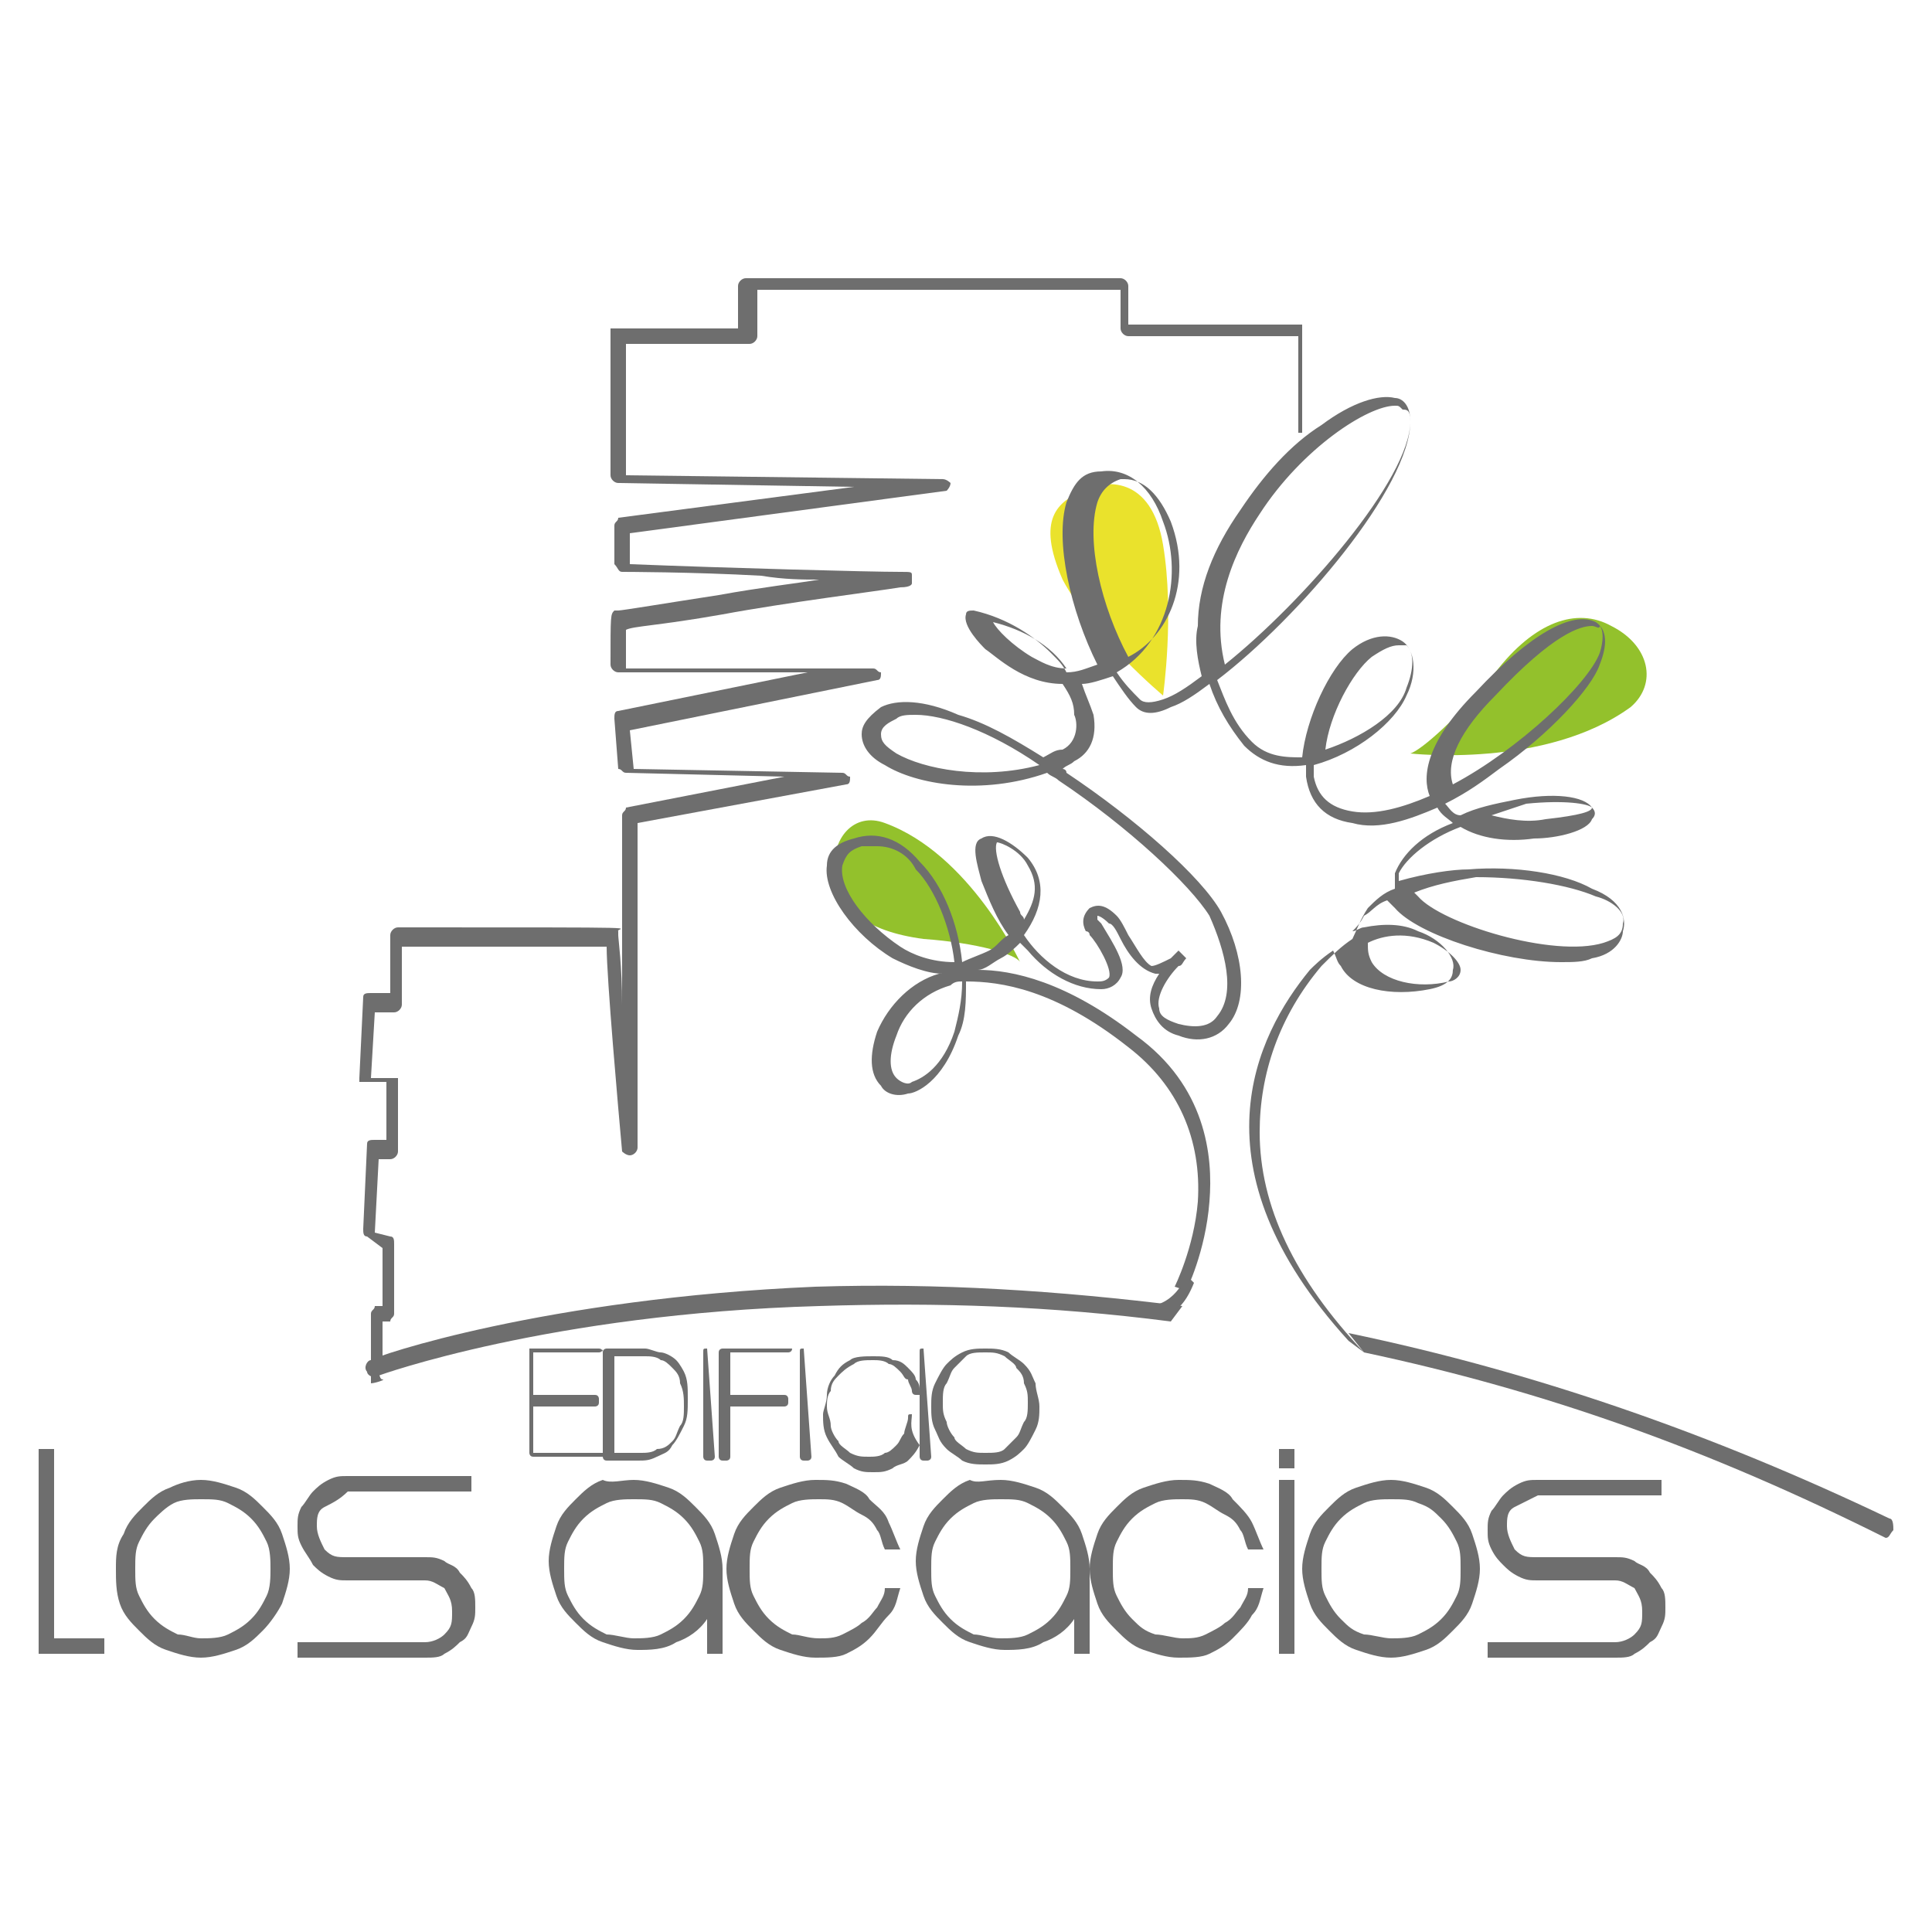
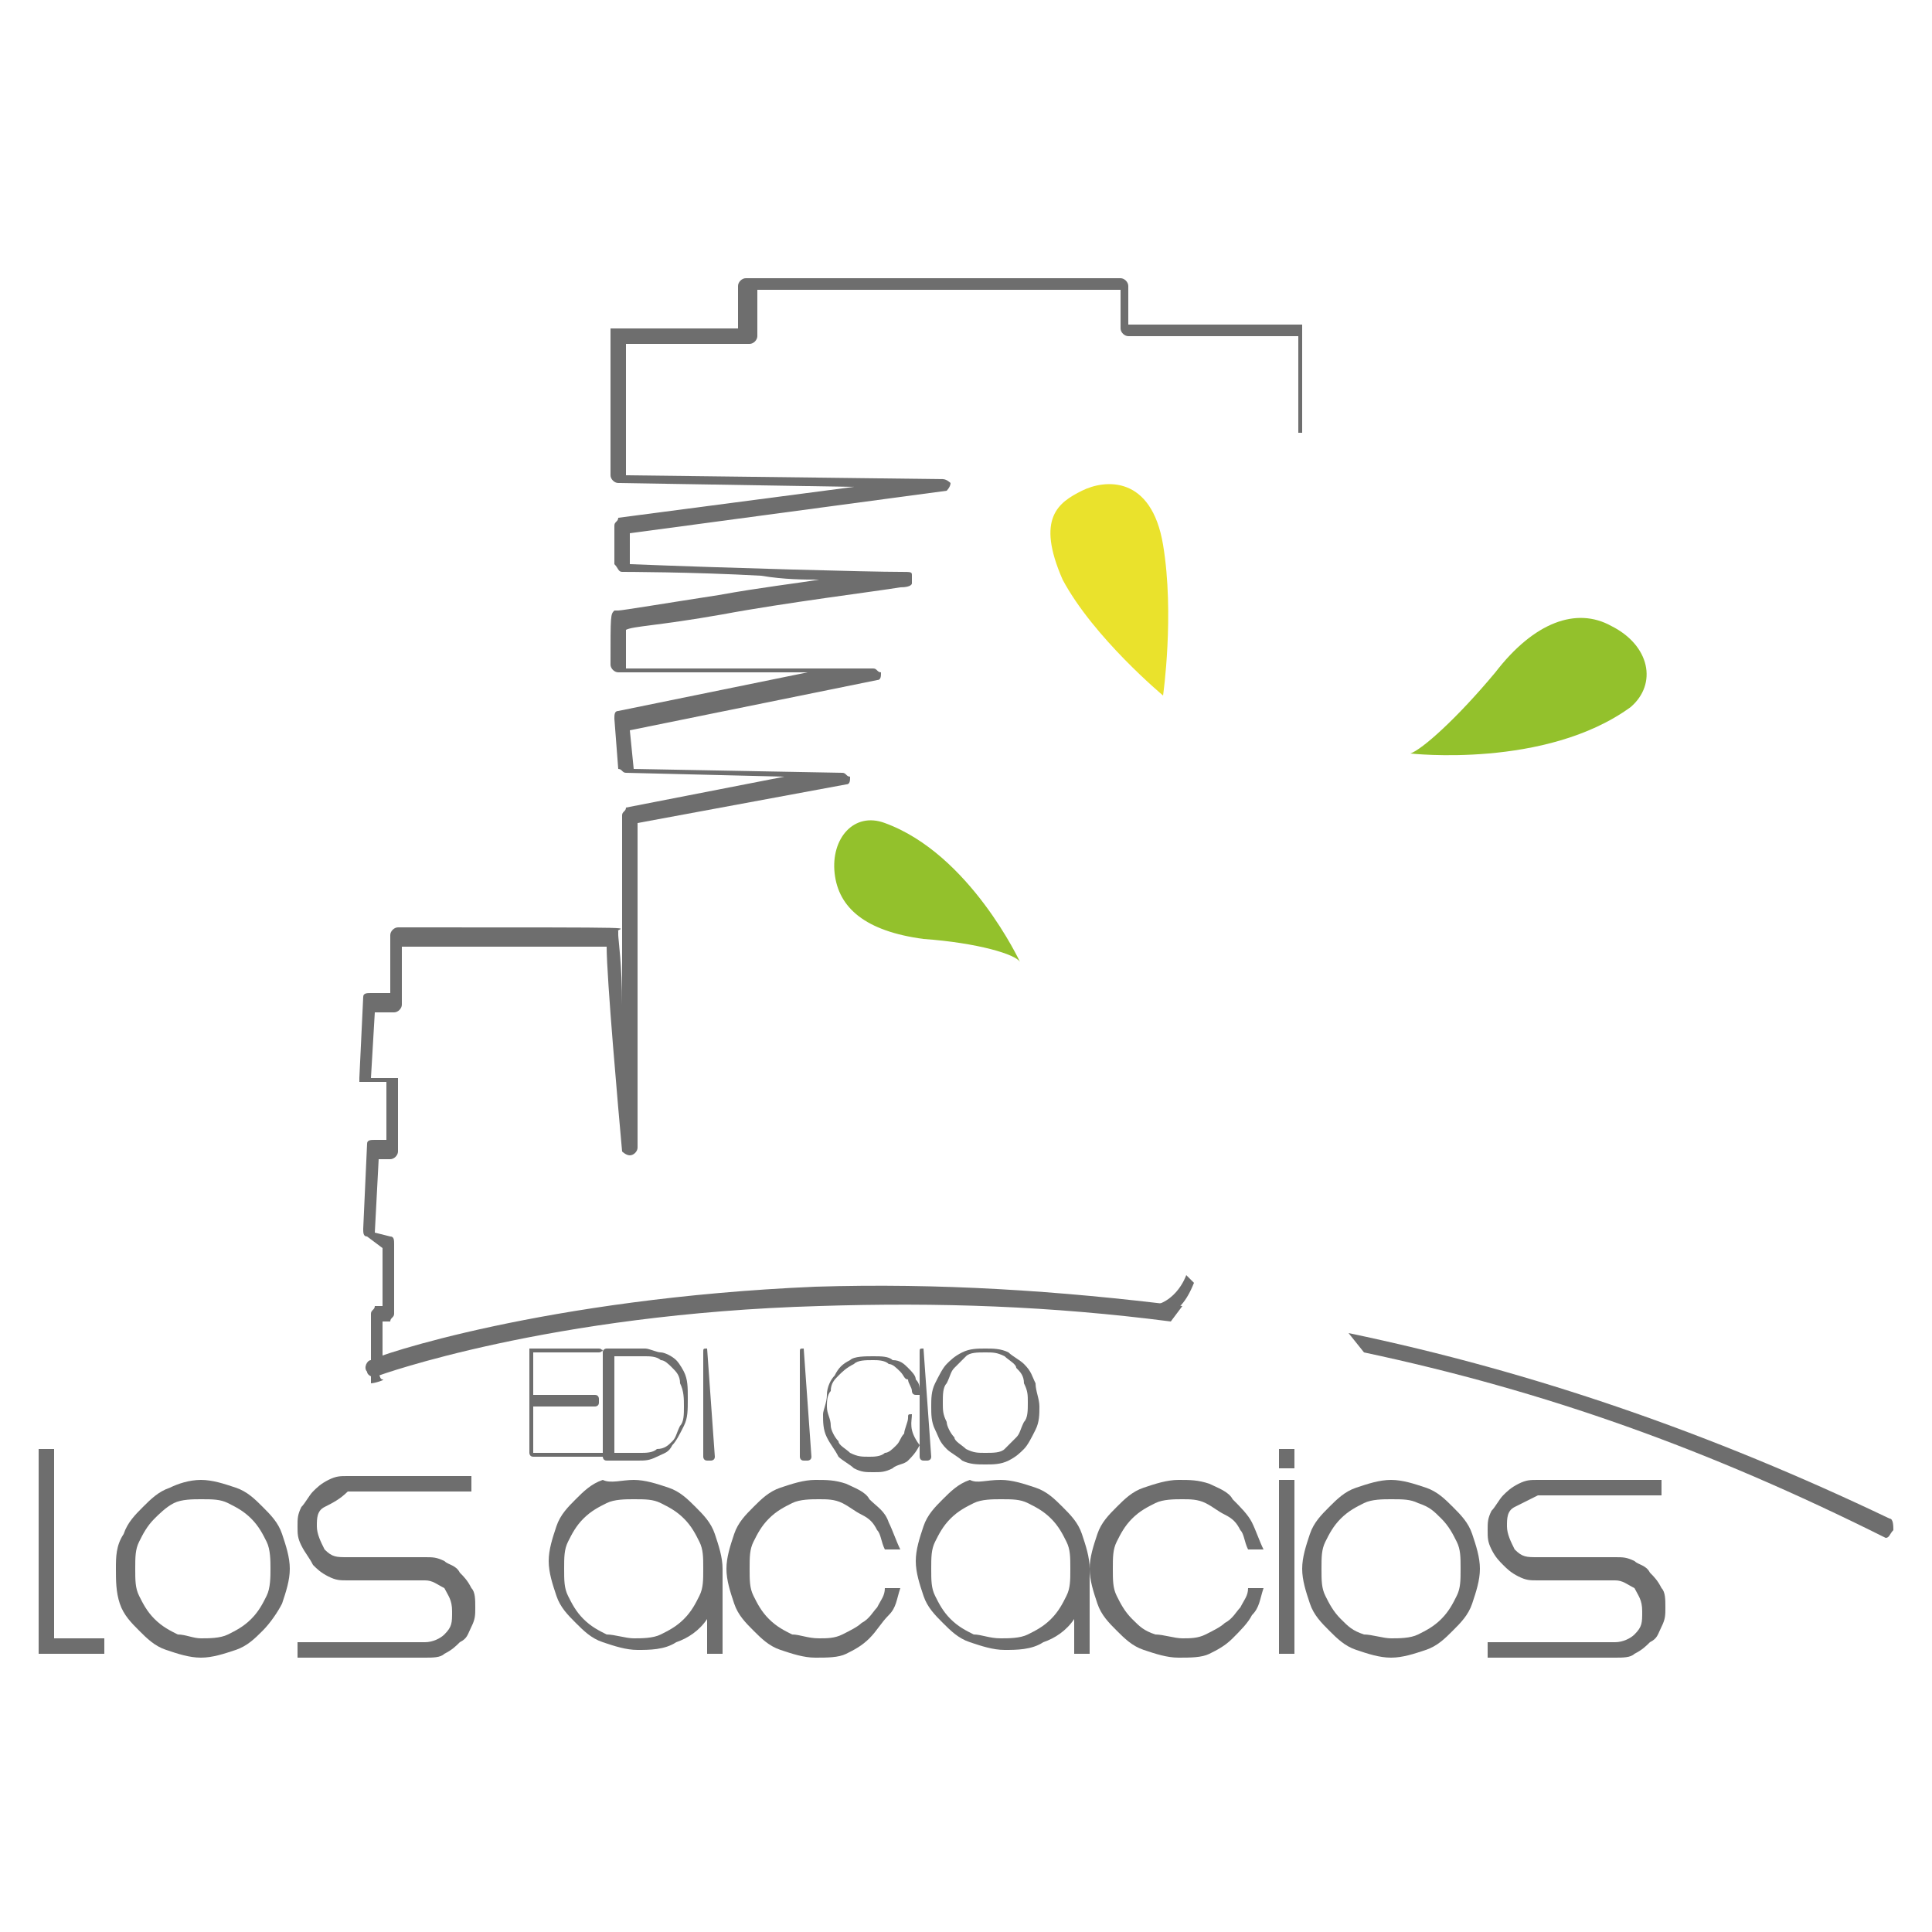
<svg xmlns="http://www.w3.org/2000/svg" version="1.1" id="Capa_1" x="0px" y="0px" viewBox="0 0 50 50" style="enable-background:new 0 0 50 50;" xml:space="preserve">
  <style type="text/css">
	.st0{fill:#EAE22C;}
	.st1{fill:#93C12C;}
	.st2{fill:#6E6E6E;}
</style>
  <g>
    <path class="st0" d="M30.1,18c0,0,0.3-2.1,0-3.9c-0.3-1.8-1.5-1.7-2.1-1.4c-0.6,0.3-1.2,0.7-0.5,2.3C28.3,16.5,30.1,18,30.1,18" />
    <path class="st1" d="M26.4,24.9c0,0-1.3-2.8-3.5-3.6c-0.8-0.3-1.4,0.4-1.3,1.3c0.1,0.9,0.8,1.5,2.3,1.7   C25.3,24.4,26.3,24.7,26.4,24.9" />
    <path class="st1" d="M36.5,19.5c0,0,3.5,0.4,5.7-1.2c0.7-0.6,0.5-1.6-0.5-2.1c-0.9-0.5-2-0.1-3,1.2C37.7,18.6,36.8,19.4,36.5,19.5" />
    <path class="st2" d="M33.6,11.2l0-2.5h-4.4c-0.1,0-0.2-0.1-0.2-0.2v-1h-9.4v1.2c0,0.1-0.1,0.2-0.2,0.2l-3.2,0l0,3.4l8.2,0.1   c0.1,0,0.2,0.1,0.2,0.1c0,0.1-0.1,0.2-0.1,0.2l-8.2,1.1l0,0.8c2.5,0.1,6.2,0.2,7,0.2c0.3,0,0.3,0,0.3,0.1c0,0,0,0.1,0,0.2   c0,0,0,0.1-0.3,0.1c-0.6,0.1-3,0.4-4.6,0.7c-1.7,0.3-2.3,0.3-2.5,0.4c0,0.2,0,0.6,0,1l6.4,0l0,0c0.1,0,0.1,0.1,0.2,0.1   c0,0.1,0,0.2-0.1,0.2l-6.4,1.3l0.1,1l5.4,0.1c0.1,0,0.1,0.1,0.2,0.1c0,0.1,0,0.2-0.1,0.2l-5.4,1l0,8.4c0,0.1-0.1,0.2-0.2,0.2   c-0.1,0-0.2-0.1-0.2-0.1c-0.1-1.1-0.4-4.5-0.4-5.3c-0.7,0-2.8,0-5.3,0l0,1.5c0,0.1-0.1,0.2-0.2,0.2l-0.5,0l-0.1,1.7l0.6,0   c0,0,0.1,0,0.1,0c0,0,0,0.1,0,0.1v1.8c0,0.1-0.1,0.2-0.2,0.2H9.8l-0.1,1.9l0.4,0.1c0.1,0,0.1,0.1,0.1,0.2l0,1.8   c0,0.1-0.1,0.1-0.1,0.2l-0.2,0l0,1.2c0,0,0,0-0.1,0c0,0,0,0.3,0.1,0.3c0.1,0-0.2,0.1-0.3,0.1l0-1.8c0-0.1,0.1-0.1,0.1-0.2l0.2,0   l0-1.5L9.5,32c-0.1,0-0.1-0.1-0.1-0.2l0.1-2.2c0-0.1,0.1-0.1,0.2-0.1H10V28l-0.6,0c0,0-0.1,0-0.1,0c0,0,0-0.1,0-0.1l0.1-2.1   c0-0.1,0.1-0.1,0.2-0.1l0.5,0l0-1.5c0-0.1,0.1-0.2,0.2-0.2c7.1,0,5.6,0,5.7,0.1c0,0,0,0.1,0,0.1c0,0.1,0.1,0.8,0.1,1.8l0-4.9   c0-0.1,0.1-0.1,0.1-0.2l4.1-0.8l-4.1-0.1c-0.1,0-0.1-0.1-0.2-0.1l-0.1-1.3c0-0.1,0-0.2,0.1-0.2l4.9-1l-4.9,0l0,0   c-0.1,0-0.2-0.1-0.2-0.2c0-1.3,0-1.3,0.1-1.4c0,0,0.1,0,0.1,0c0.1,0,1.3-0.2,2.6-0.4c1.1-0.2,2-0.3,2.6-0.4c-0.4,0-0.9,0-1.5-0.1   c-1.8-0.1-3.6-0.1-3.6-0.1c-0.1,0-0.1-0.1-0.2-0.2l0-1c0-0.1,0.1-0.1,0.1-0.2l6.1-0.8l-6.1-0.1c-0.1,0-0.2-0.1-0.2-0.2l0-3.7   c0,0,0-0.1,0-0.1c0,0,0.1,0,0.1,0l3.2,0V7.4c0-0.1,0.1-0.2,0.2-0.2h9.7c0.1,0,0.2,0.1,0.2,0.2v1h4.4c0,0,0.1,0,0.1,0   c0,0,0,0.1,0,0.1l0,2.5c0,0.1,0,0.2,0,0.2" />
    <path class="st2" d="M5.2,38.3c0.3,0,0.6,0.1,0.9,0.2c0.3,0.1,0.5,0.3,0.7,0.5c0.2,0.2,0.4,0.4,0.5,0.7c0.1,0.3,0.2,0.6,0.2,0.9   s-0.1,0.6-0.2,0.9C7.2,41.7,7,42,6.8,42.2c-0.2,0.2-0.4,0.4-0.7,0.5c-0.3,0.1-0.6,0.2-0.9,0.2s-0.6-0.1-0.9-0.2   c-0.3-0.1-0.5-0.3-0.7-0.5c-0.2-0.2-0.4-0.4-0.5-0.7C3,41.2,3,40.9,3,40.6S3,40,3.2,39.7c0.1-0.3,0.3-0.5,0.5-0.7   c0.2-0.2,0.4-0.4,0.7-0.5C4.6,38.4,4.9,38.3,5.2,38.3 M5.2,42.4c0.2,0,0.5,0,0.7-0.1c0.2-0.1,0.4-0.2,0.6-0.4   c0.2-0.2,0.3-0.4,0.4-0.6C7,41.1,7,40.8,7,40.6s0-0.5-0.1-0.7c-0.1-0.2-0.2-0.4-0.4-0.6S6.1,39,5.9,38.9c-0.2-0.1-0.4-0.1-0.7-0.1   c-0.2,0-0.5,0-0.7,0.1C4.3,39,4.1,39.2,4,39.3c-0.2,0.2-0.3,0.4-0.4,0.6c-0.1,0.2-0.1,0.4-0.1,0.7s0,0.5,0.1,0.7   c0.1,0.2,0.2,0.4,0.4,0.6c0.2,0.2,0.4,0.3,0.6,0.4C4.8,42.3,5,42.4,5.2,42.4" />
    <path class="st2" d="M8.4,39c-0.2,0.1-0.2,0.3-0.2,0.5c0,0.2,0.1,0.4,0.2,0.6c0.2,0.2,0.3,0.2,0.6,0.2h2c0.2,0,0.3,0,0.5,0.1   c0.1,0.1,0.3,0.1,0.4,0.3c0.1,0.1,0.2,0.2,0.3,0.4c0.1,0.1,0.1,0.3,0.1,0.5c0,0.2,0,0.3-0.1,0.5c-0.1,0.2-0.1,0.3-0.3,0.4   c-0.1,0.1-0.2,0.2-0.4,0.3c-0.1,0.1-0.3,0.1-0.5,0.1H7.7v-0.4H11c0.2,0,0.4-0.1,0.5-0.2c0.2-0.2,0.2-0.3,0.2-0.6s-0.1-0.4-0.2-0.6   c-0.2-0.1-0.3-0.2-0.5-0.2H9c-0.2,0-0.3,0-0.5-0.1c-0.2-0.1-0.3-0.2-0.4-0.3C8,40.3,7.9,40.2,7.8,40c-0.1-0.2-0.1-0.3-0.1-0.5   c0-0.2,0-0.3,0.1-0.5c0.1-0.1,0.2-0.3,0.3-0.4c0.1-0.1,0.2-0.2,0.4-0.3c0.2-0.1,0.3-0.1,0.5-0.1h3.2v0.4H9   C8.8,38.8,8.6,38.9,8.4,39" />
    <path class="st2" d="M16.4,38.3c0.3,0,0.6,0.1,0.9,0.2c0.3,0.1,0.5,0.3,0.7,0.5c0.2,0.2,0.4,0.4,0.5,0.7c0.1,0.3,0.2,0.6,0.2,0.9   v2.2h-0.4v-0.9c-0.2,0.3-0.5,0.5-0.8,0.6c-0.3,0.2-0.7,0.2-1,0.2c-0.3,0-0.6-0.1-0.9-0.2c-0.3-0.1-0.5-0.3-0.7-0.5   c-0.2-0.2-0.4-0.4-0.5-0.7c-0.1-0.3-0.2-0.6-0.2-0.9s0.1-0.6,0.2-0.9c0.1-0.3,0.3-0.5,0.5-0.7c0.2-0.2,0.4-0.4,0.7-0.5   C15.8,38.4,16.1,38.3,16.4,38.3 M16.4,42.4c0.2,0,0.5,0,0.7-0.1c0.2-0.1,0.4-0.2,0.6-0.4c0.2-0.2,0.3-0.4,0.4-0.6   c0.1-0.2,0.1-0.4,0.1-0.7s0-0.5-0.1-0.7c-0.1-0.2-0.2-0.4-0.4-0.6c-0.2-0.2-0.4-0.3-0.6-0.4c-0.2-0.1-0.4-0.1-0.7-0.1   c-0.2,0-0.5,0-0.7,0.1c-0.2,0.1-0.4,0.2-0.6,0.4c-0.2,0.2-0.3,0.4-0.4,0.6c-0.1,0.2-0.1,0.4-0.1,0.7s0,0.5,0.1,0.7   c0.1,0.2,0.2,0.4,0.4,0.6c0.2,0.2,0.4,0.3,0.6,0.4C15.9,42.3,16.2,42.4,16.4,42.4" />
    <path class="st2" d="M21.2,42.4c0.2,0,0.4,0,0.6-0.1c0.2-0.1,0.4-0.2,0.5-0.3c0.2-0.1,0.3-0.3,0.4-0.4c0.1-0.2,0.2-0.3,0.2-0.5h0.4   c-0.1,0.3-0.1,0.5-0.3,0.7s-0.3,0.4-0.5,0.6c-0.2,0.2-0.4,0.3-0.6,0.4c-0.2,0.1-0.5,0.1-0.8,0.1c-0.3,0-0.6-0.1-0.9-0.2   c-0.3-0.1-0.5-0.3-0.7-0.5c-0.2-0.2-0.4-0.4-0.5-0.7c-0.1-0.3-0.2-0.6-0.2-0.9c0-0.3,0.1-0.6,0.2-0.9c0.1-0.3,0.3-0.5,0.5-0.7   c0.2-0.2,0.4-0.4,0.7-0.5c0.3-0.1,0.6-0.2,0.9-0.2c0.3,0,0.5,0,0.8,0.1c0.2,0.1,0.5,0.2,0.6,0.4c0.2,0.2,0.4,0.3,0.5,0.6   c0.1,0.2,0.2,0.5,0.3,0.7h-0.4c-0.1-0.2-0.1-0.4-0.2-0.5c-0.1-0.2-0.2-0.3-0.4-0.4c-0.2-0.1-0.3-0.2-0.5-0.3   c-0.2-0.1-0.4-0.1-0.6-0.1c-0.2,0-0.5,0-0.7,0.1c-0.2,0.1-0.4,0.2-0.6,0.4c-0.2,0.2-0.3,0.4-0.4,0.6c-0.1,0.2-0.1,0.4-0.1,0.7   s0,0.5,0.1,0.7c0.1,0.2,0.2,0.4,0.4,0.6c0.2,0.2,0.4,0.3,0.6,0.4C20.7,42.3,20.9,42.4,21.2,42.4" />
    <path class="st2" d="M25.9,38.3c0.3,0,0.6,0.1,0.9,0.2c0.3,0.1,0.5,0.3,0.7,0.5c0.2,0.2,0.4,0.4,0.5,0.7c0.1,0.3,0.2,0.6,0.2,0.9   v2.2h-0.4v-0.9c-0.2,0.3-0.5,0.5-0.8,0.6c-0.3,0.2-0.7,0.2-1,0.2c-0.3,0-0.6-0.1-0.9-0.2c-0.3-0.1-0.5-0.3-0.7-0.5   c-0.2-0.2-0.4-0.4-0.5-0.7c-0.1-0.3-0.2-0.6-0.2-0.9s0.1-0.6,0.2-0.9c0.1-0.3,0.3-0.5,0.5-0.7c0.2-0.2,0.4-0.4,0.7-0.5   C25.3,38.4,25.5,38.3,25.9,38.3 M25.9,42.4c0.2,0,0.5,0,0.7-0.1c0.2-0.1,0.4-0.2,0.6-0.4c0.2-0.2,0.3-0.4,0.4-0.6   c0.1-0.2,0.1-0.4,0.1-0.7s0-0.5-0.1-0.7c-0.1-0.2-0.2-0.4-0.4-0.6c-0.2-0.2-0.4-0.3-0.6-0.4c-0.2-0.1-0.4-0.1-0.7-0.1   c-0.2,0-0.5,0-0.7,0.1c-0.2,0.1-0.4,0.2-0.6,0.4c-0.2,0.2-0.3,0.4-0.4,0.6c-0.1,0.2-0.1,0.4-0.1,0.7s0,0.5,0.1,0.7   c0.1,0.2,0.2,0.4,0.4,0.6c0.2,0.2,0.4,0.3,0.6,0.4C25.4,42.3,25.6,42.4,25.9,42.4" />
    <path class="st2" d="M30.6,42.4c0.2,0,0.4,0,0.6-0.1c0.2-0.1,0.4-0.2,0.5-0.3c0.2-0.1,0.3-0.3,0.4-0.4c0.1-0.2,0.2-0.3,0.2-0.5h0.4   c-0.1,0.3-0.1,0.5-0.3,0.7c-0.1,0.2-0.3,0.4-0.5,0.6c-0.2,0.2-0.4,0.3-0.6,0.4c-0.2,0.1-0.5,0.1-0.8,0.1c-0.3,0-0.6-0.1-0.9-0.2   c-0.3-0.1-0.5-0.3-0.7-0.5c-0.2-0.2-0.4-0.4-0.5-0.7c-0.1-0.3-0.2-0.6-0.2-0.9c0-0.3,0.1-0.6,0.2-0.9c0.1-0.3,0.3-0.5,0.5-0.7   c0.2-0.2,0.4-0.4,0.7-0.5c0.3-0.1,0.6-0.2,0.9-0.2c0.3,0,0.5,0,0.8,0.1c0.2,0.1,0.5,0.2,0.6,0.4c0.2,0.2,0.4,0.4,0.5,0.6   c0.1,0.2,0.2,0.5,0.3,0.7h-0.4c-0.1-0.2-0.1-0.4-0.2-0.5c-0.1-0.2-0.2-0.3-0.4-0.4c-0.2-0.1-0.3-0.2-0.5-0.3   c-0.2-0.1-0.4-0.1-0.6-0.1c-0.2,0-0.5,0-0.7,0.1c-0.2,0.1-0.4,0.2-0.6,0.4c-0.2,0.2-0.3,0.4-0.4,0.6c-0.1,0.2-0.1,0.4-0.1,0.7   s0,0.5,0.1,0.7c0.1,0.2,0.2,0.4,0.4,0.6c0.2,0.2,0.3,0.3,0.6,0.4C30.1,42.3,30.4,42.4,30.6,42.4" />
    <path class="st2" d="M33.1,37.5h0.4V38h-0.4V37.5z M33.1,38.3h0.4v4.5h-0.4V38.3L33.1,38.3z" />
    <path class="st2" d="M36,38.3c0.3,0,0.6,0.1,0.9,0.2c0.3,0.1,0.5,0.3,0.7,0.5c0.2,0.2,0.4,0.4,0.5,0.7c0.1,0.3,0.2,0.6,0.2,0.9   s-0.1,0.6-0.2,0.9c-0.1,0.3-0.3,0.5-0.5,0.7c-0.2,0.2-0.4,0.4-0.7,0.5c-0.3,0.1-0.6,0.2-0.9,0.2s-0.6-0.1-0.9-0.2   c-0.3-0.1-0.5-0.3-0.7-0.5c-0.2-0.2-0.4-0.4-0.5-0.7s-0.2-0.6-0.2-0.9s0.1-0.6,0.2-0.9c0.1-0.3,0.3-0.5,0.5-0.7   c0.2-0.2,0.4-0.4,0.7-0.5C35.4,38.4,35.7,38.3,36,38.3 M36,42.4c0.2,0,0.5,0,0.7-0.1c0.2-0.1,0.4-0.2,0.6-0.4   c0.2-0.2,0.3-0.4,0.4-0.6s0.1-0.4,0.1-0.7s0-0.5-0.1-0.7c-0.1-0.2-0.2-0.4-0.4-0.6c-0.2-0.2-0.3-0.3-0.6-0.4   c-0.2-0.1-0.4-0.1-0.7-0.1c-0.2,0-0.5,0-0.7,0.1c-0.2,0.1-0.4,0.2-0.6,0.4c-0.2,0.2-0.3,0.4-0.4,0.6c-0.1,0.2-0.1,0.4-0.1,0.7   s0,0.5,0.1,0.7c0.1,0.2,0.2,0.4,0.4,0.6c0.2,0.2,0.3,0.3,0.6,0.4C35.5,42.3,35.8,42.4,36,42.4" />
    <path class="st2" d="M39.2,39c-0.2,0.1-0.2,0.3-0.2,0.5c0,0.2,0.1,0.4,0.2,0.6c0.2,0.2,0.3,0.2,0.6,0.2h2c0.2,0,0.3,0,0.5,0.1   c0.1,0.1,0.3,0.1,0.4,0.3c0.1,0.1,0.2,0.2,0.3,0.4c0.1,0.1,0.1,0.3,0.1,0.5c0,0.2,0,0.3-0.1,0.5c-0.1,0.2-0.1,0.3-0.3,0.4   c-0.1,0.1-0.2,0.2-0.4,0.3c-0.1,0.1-0.3,0.1-0.5,0.1h-3.3v-0.4h3.3c0.2,0,0.4-0.1,0.5-0.2c0.2-0.2,0.2-0.3,0.2-0.6   s-0.1-0.4-0.2-0.6c-0.2-0.1-0.3-0.2-0.5-0.2h-2c-0.2,0-0.3,0-0.5-0.1c-0.2-0.1-0.3-0.2-0.4-0.3c-0.1-0.1-0.2-0.2-0.3-0.4   c-0.1-0.2-0.1-0.3-0.1-0.5s0-0.3,0.1-0.5c0.1-0.1,0.2-0.3,0.3-0.4c0.1-0.1,0.2-0.2,0.4-0.3c0.2-0.1,0.3-0.1,0.5-0.1H43v0.4h-3.2   C39.6,38.8,39.4,38.9,39.2,39" />
    <path class="st2" d="M15.5,37.6h-1.7v-1.2h1.6c0,0,0.1,0,0.1-0.1v-0.1c0,0,0-0.1-0.1-0.1h-1.6v-1.1h1.7c0,0,0.1,0,0.1-0.1V35   c0,0,0-0.1-0.1-0.1h-1.8c0,0,0,0,0,0c0,0,0,0,0,0v2.7c0,0,0,0.1,0.1,0.1h1.8c0,0,0.1,0,0.1-0.1L15.5,37.6   C15.6,37.6,15.5,37.6,15.5,37.6" />
    <path class="st2" d="M17.5,35.2c-0.1-0.1-0.3-0.2-0.4-0.2c-0.1,0-0.3-0.1-0.4-0.1h-1c0,0-0.1,0-0.1,0.1v2.7c0,0,0,0.1,0.1,0.1h0.8   c0.2,0,0.3,0,0.5-0.1c0.2-0.1,0.3-0.1,0.4-0.3c0.1-0.1,0.2-0.3,0.3-0.5c0.1-0.2,0.1-0.4,0.1-0.7c0-0.3,0-0.5-0.1-0.7   C17.7,35.5,17.6,35.3,17.5,35.2 M16.6,37.6h-0.7v-2.5h0.8c0.1,0,0.3,0,0.4,0.1c0.1,0,0.2,0.1,0.3,0.2c0.1,0.1,0.2,0.2,0.2,0.4   c0.1,0.2,0.1,0.4,0.1,0.6c0,0.2,0,0.4-0.1,0.5c-0.1,0.2-0.1,0.3-0.2,0.4c-0.1,0.1-0.2,0.2-0.4,0.2C16.9,37.6,16.7,37.6,16.6,37.6" />
    <path class="st2" d="M18.3,34.9L18.3,34.9c-0.1,0-0.1,0-0.1,0.1v2.7c0,0,0,0.1,0.1,0.1h0.1c0,0,0.1,0,0.1-0.1L18.3,34.9   C18.3,34.9,18.3,34.9,18.3,34.9" />
-     <path class="st2" d="M20.4,34.9h-1.7c0,0-0.1,0-0.1,0.1v2.7c0,0,0,0.1,0.1,0.1h0.1c0,0,0.1,0,0.1-0.1v-1.3h1.4c0,0,0.1,0,0.1-0.1   v-0.1c0,0,0-0.1-0.1-0.1h-1.4v-1.1h1.5c0,0,0.1,0,0.1-0.1L20.4,34.9C20.5,34.9,20.4,34.9,20.4,34.9" />
    <path class="st2" d="M20.8,34.9L20.8,34.9c-0.1,0-0.1,0-0.1,0.1v2.7c0,0,0,0.1,0.1,0.1h0.1c0,0,0.1,0,0.1-0.1L20.8,34.9   C20.9,34.9,20.8,34.9,20.8,34.9" />
    <path class="st2" d="M23.6,36.6L23.6,36.6c-0.1,0-0.1,0-0.1,0.1c0,0.1-0.1,0.3-0.1,0.4c-0.1,0.1-0.1,0.2-0.2,0.3   c-0.1,0.1-0.2,0.2-0.3,0.2c-0.1,0.1-0.3,0.1-0.4,0.1c-0.2,0-0.3,0-0.5-0.1c-0.1-0.1-0.3-0.2-0.3-0.3c-0.1-0.1-0.2-0.3-0.2-0.4   c0-0.2-0.1-0.3-0.1-0.5c0-0.1,0-0.3,0.1-0.4c0-0.2,0.1-0.3,0.2-0.4c0.1-0.1,0.2-0.2,0.4-0.3c0.1-0.1,0.3-0.1,0.5-0.1   c0.1,0,0.3,0,0.4,0.1c0.1,0,0.2,0.1,0.3,0.2c0.1,0.1,0.1,0.2,0.2,0.2c0,0.1,0.1,0.2,0.1,0.3c0,0,0,0.1,0.1,0.1h0.1c0,0,0,0,0,0   c0,0,0,0,0-0.1c0-0.1,0-0.2-0.1-0.3c0-0.1-0.1-0.2-0.2-0.3c-0.1-0.1-0.2-0.2-0.4-0.2c-0.1-0.1-0.3-0.1-0.5-0.1   c-0.2,0-0.5,0-0.6,0.1c-0.2,0.1-0.3,0.2-0.4,0.4c-0.1,0.1-0.2,0.3-0.2,0.5c0,0.2-0.1,0.4-0.1,0.5c0,0.2,0,0.4,0.1,0.6   c0.1,0.2,0.2,0.3,0.3,0.5c0.1,0.1,0.3,0.2,0.4,0.3c0.2,0.1,0.3,0.1,0.5,0.1s0.3,0,0.5-0.1c0.1-0.1,0.3-0.1,0.4-0.2   c0.1-0.1,0.2-0.2,0.3-0.4C23.5,37,23.6,36.8,23.6,36.6C23.6,36.6,23.6,36.6,23.6,36.6C23.6,36.6,23.6,36.6,23.6,36.6" />
    <path class="st2" d="M23.9,34.9L23.9,34.9c-0.1,0-0.1,0-0.1,0.1v2.7c0,0,0,0.1,0.1,0.1h0.1c0,0,0.1,0,0.1-0.1L23.9,34.9   C24,34.9,24,34.9,23.9,34.9" />
    <path class="st2" d="M26.8,35.8c-0.1-0.2-0.1-0.3-0.3-0.5c-0.1-0.1-0.3-0.2-0.4-0.3c-0.2-0.1-0.4-0.1-0.6-0.1c-0.2,0-0.4,0-0.6,0.1   c-0.2,0.1-0.3,0.2-0.4,0.3c-0.1,0.1-0.2,0.3-0.3,0.5c-0.1,0.2-0.1,0.4-0.1,0.6s0,0.4,0.1,0.6c0.1,0.2,0.1,0.3,0.3,0.5   c0.1,0.1,0.3,0.2,0.4,0.3c0.2,0.1,0.4,0.1,0.6,0.1c0.2,0,0.4,0,0.6-0.1c0.2-0.1,0.3-0.2,0.4-0.3c0.1-0.1,0.2-0.3,0.3-0.5   c0.1-0.2,0.1-0.4,0.1-0.6S26.8,36,26.8,35.8 M25.5,37.6c-0.2,0-0.3,0-0.5-0.1c-0.1-0.1-0.3-0.2-0.3-0.3c-0.1-0.1-0.2-0.3-0.2-0.4   c-0.1-0.2-0.1-0.3-0.1-0.5c0-0.2,0-0.4,0.1-0.5c0.1-0.2,0.1-0.3,0.2-0.4c0.1-0.1,0.2-0.2,0.3-0.3c0.1-0.1,0.3-0.1,0.5-0.1   s0.3,0,0.5,0.1c0.1,0.1,0.3,0.2,0.3,0.3c0.1,0.1,0.2,0.2,0.2,0.4c0.1,0.2,0.1,0.3,0.1,0.5c0,0.2,0,0.4-0.1,0.5   c-0.1,0.2-0.1,0.3-0.2,0.4c-0.1,0.1-0.2,0.2-0.3,0.3C25.9,37.6,25.7,37.6,25.5,37.6" />
    <polygon class="st2" points="1.4,42.4 1.4,37.5 1,37.5 1,42.4 1,42.8 2.7,42.8 2.7,42.4  " />
    <path class="st2" d="M30.7,33c0,0-0.3,0.9-1.2,0.8c-0.2,0-0.6-0.1-1-0.1c0.1,0.1,0.1,0.1,0,0.2c0.4,0,0.6,0.1,0.8,0.1   c0.7,0.1,1.2,0.2,1.6-0.8L30.7,33L30.7,33z" />
    <path class="st2" d="M48.8,39.8C48.8,39.8,48.7,39.7,48.8,39.8C44.2,37.5,40,36,35.3,35l-0.4-0.5c4.8,1,9.4,2.6,14,4.8   c0.1,0,0.1,0.2,0.1,0.3C48.9,39.7,48.9,39.8,48.8,39.8" />
-     <path class="st2" d="M35.3,35c-1.8-1.9-2.7-3.8-2.7-5.7c0-1.5,0.5-3,1.6-4.3c0.3-0.3,0.5-0.5,0.8-0.7c0.1-0.2,0.2-0.5,0.4-0.8   c0.2-0.2,0.4-0.4,0.7-0.5c0-0.1,0-0.3,0-0.4c0.2-0.5,0.7-1,1.5-1.3c-0.1-0.1-0.3-0.2-0.4-0.4c-0.7,0.3-1.5,0.6-2.2,0.4   c-0.7-0.1-1.1-0.5-1.2-1.2c0-0.1,0-0.2,0-0.3c-0.7,0.1-1.2-0.1-1.6-0.5c-0.4-0.5-0.7-1-0.9-1.6c-0.4,0.3-0.7,0.5-1,0.6   c-0.4,0.2-0.7,0.2-0.9,0c-0.2-0.2-0.4-0.5-0.6-0.8c-0.3,0.1-0.6,0.2-0.8,0.2c0.1,0.3,0.2,0.5,0.3,0.8c0.1,0.6-0.1,1-0.5,1.2   c-0.1,0.1-0.2,0.1-0.3,0.2c0,0,0.1,0,0.1,0.1c1.8,1.2,3.5,2.7,4,3.6c0.6,1.1,0.7,2.3,0.2,2.9c-0.3,0.4-0.8,0.5-1.3,0.3   c-0.4-0.1-0.6-0.4-0.7-0.7c-0.1-0.3,0-0.6,0.2-0.9c0,0-0.1,0-0.1,0c-0.4-0.1-0.7-0.5-0.9-0.9c-0.1-0.2-0.2-0.4-0.3-0.4   c-0.2-0.2-0.3-0.2-0.3-0.2c0,0,0,0.1,0,0.1c0,0,0.1,0.1,0.1,0.1c0.3,0.5,0.7,1.1,0.5,1.4c-0.1,0.2-0.3,0.3-0.5,0.3   c-0.7,0-1.4-0.4-1.9-1c-0.1-0.1-0.1-0.1-0.2-0.2c-0.1,0.1-0.3,0.3-0.5,0.4c-0.2,0.1-0.4,0.3-0.6,0.3h0c0.9,0,2.3,0.3,4.1,1.7   c1.8,1.3,2,3.1,1.9,4.3c-0.1,1.3-0.6,2.3-0.6,2.3l-0.3-0.1c0,0,0.5-1,0.6-2.2c0.1-1.6-0.5-3-1.8-4c-1.9-1.5-3.3-1.7-4.2-1.7   c0,0.5,0,1-0.2,1.4c-0.4,1.2-1.1,1.5-1.3,1.5c-0.3,0.1-0.6,0-0.7-0.2c-0.3-0.3-0.3-0.8-0.1-1.4c0.3-0.7,0.9-1.3,1.6-1.5   c0,0,0,0,0.1,0c-0.4,0-0.9-0.2-1.3-0.4c-1-0.6-1.8-1.7-1.7-2.4c0-0.4,0.3-0.6,0.7-0.7c0.6-0.2,1.2,0,1.7,0.6c0.6,0.6,1,1.6,1.1,2.6   c0.2-0.1,0.5-0.2,0.7-0.3c0.2-0.1,0.3-0.3,0.5-0.4c-0.3-0.4-0.5-0.9-0.7-1.4c-0.1-0.4-0.3-1,0-1.1c0.3-0.2,0.8,0.1,1.2,0.5   c0.5,0.6,0.4,1.3-0.1,2c0.4,0.6,1.1,1.2,1.9,1.2c0.1,0,0.2,0,0.3-0.1c0.1-0.2-0.3-0.9-0.5-1.1c0-0.1-0.1-0.1-0.1-0.1   c-0.1-0.2-0.1-0.4,0.1-0.6c0.2-0.1,0.4-0.1,0.7,0.2c0.1,0.1,0.2,0.3,0.3,0.5c0.2,0.3,0.4,0.7,0.6,0.8c0.1,0,0.3-0.1,0.5-0.2   c0.1-0.1,0.2-0.2,0.2-0.2l0.2,0.2c-0.1,0.1-0.1,0.2-0.2,0.2c-0.3,0.3-0.6,0.8-0.5,1.1c0,0.2,0.2,0.3,0.5,0.4c0.4,0.1,0.8,0.1,1-0.2   c0.5-0.6,0.2-1.7-0.2-2.6c-0.5-0.8-2.1-2.3-3.9-3.5c-0.1-0.1-0.2-0.1-0.3-0.2c-1.7,0.6-3.4,0.3-4.2-0.2c-0.4-0.2-0.6-0.5-0.6-0.8   c0-0.2,0.1-0.4,0.5-0.7c0.4-0.2,1.1-0.2,2,0.2c0.7,0.2,1.4,0.6,2.2,1.1c0.2-0.1,0.3-0.2,0.5-0.2c0.4-0.2,0.4-0.7,0.3-0.9   c0-0.3-0.1-0.5-0.3-0.8c-1,0-1.7-0.7-2-0.9c-0.1-0.1-0.6-0.6-0.5-0.9c0-0.1,0.1-0.1,0.2-0.1c0.9,0.2,1.6,0.7,2,1.1   c0.2,0.2,0.3,0.3,0.4,0.5c0.3,0,0.5-0.1,0.8-0.2c-0.7-1.4-1.1-3.2-0.8-4.2c0.2-0.5,0.4-0.8,0.9-0.8c0.7-0.1,1.3,0.4,1.6,1.3   c0.5,1.3,0.2,3.1-1.2,3.9c0,0,0,0,0,0c0.2,0.3,0.4,0.5,0.6,0.7c0.1,0.1,0.3,0.1,0.6,0c0.3-0.1,0.6-0.3,1-0.6   c-0.1-0.4-0.2-0.9-0.1-1.3c0-1,0.4-2,1.1-3c0.6-0.9,1.3-1.7,2.1-2.2c0.8-0.6,1.5-0.8,1.9-0.7c0.2,0,0.4,0.2,0.4,0.6   c0,1.7-2.9,5.1-5,6.7c0.2,0.5,0.4,1.1,0.9,1.6c0.4,0.4,0.9,0.4,1.3,0.4c0.1-1,0.7-2.3,1.3-2.8c0.5-0.4,1-0.4,1.3-0.2   c0.3,0.2,0.4,0.8,0.1,1.4c-0.3,0.7-1.3,1.5-2.4,1.8c0,0.1,0,0.2,0,0.3c0.1,0.5,0.4,0.8,1,0.9c0.6,0.1,1.3-0.1,2-0.4   c-0.2-0.5-0.1-1.4,1.2-2.7c1.4-1.5,2.5-2.1,3.1-1.8c0.3,0.2,0.3,0.6,0.1,1.1c-0.2,0.6-1.3,1.8-2.6,2.7c-0.4,0.3-0.8,0.6-1.4,0.9   c0.1,0.1,0.2,0.3,0.4,0.3c0.4-0.2,0.9-0.3,1.4-0.4c1-0.2,1.8-0.1,2,0.2c0.1,0.1,0.1,0.2,0,0.3c-0.1,0.3-0.9,0.5-1.5,0.5   c-0.7,0.1-1.4,0-1.9-0.3c-0.8,0.3-1.4,0.8-1.6,1.2c0,0.1,0,0.1,0,0.2c0.7-0.2,1.4-0.3,1.8-0.3c1.2-0.1,2.5,0.1,3.2,0.5   c0.8,0.3,0.9,0.8,0.8,1.1c0,0.2-0.2,0.6-0.8,0.7c-0.2,0.1-0.5,0.1-0.8,0.1c-1.5,0-3.7-0.7-4.3-1.4c-0.1-0.1-0.1-0.1-0.2-0.2   c-0.3,0.1-0.4,0.3-0.6,0.4c-0.1,0.2-0.2,0.3-0.3,0.4c0.1,0,0.2-0.1,0.3-0.1c0.5-0.1,1-0.1,1.4,0.1c0.6,0.2,1,0.7,0.9,1   c0,0.2-0.1,0.4-0.6,0.5c-1,0.2-2,0-2.3-0.6c-0.1-0.1-0.1-0.2-0.2-0.4c-0.3,0.2-0.5,0.4-0.6,0.5c-1.4,1.7-3.1,5.1,1,9.6L35.3,35   L35.3,35z M24.9,25.4c-0.1,0-0.2,0-0.3,0.1c-0.7,0.2-1.2,0.7-1.4,1.3c-0.2,0.5-0.2,0.9,0,1.1c0.1,0.1,0.3,0.2,0.4,0.1   c0.3-0.1,0.8-0.4,1.1-1.3C24.8,26.3,24.9,25.9,24.9,25.4 M35.4,24.4c0,0.2,0,0.3,0.1,0.5c0.3,0.5,1.2,0.7,2,0.5   c0.1,0,0.3-0.1,0.3-0.3c0-0.2-0.3-0.5-0.7-0.7C36.4,24.1,35.8,24.2,35.4,24.4 M22.7,21.9c-0.1,0-0.2,0-0.4,0   c-0.3,0.1-0.4,0.2-0.5,0.5c-0.1,0.6,0.6,1.5,1.5,2.1c0.3,0.2,0.8,0.4,1.4,0.4c-0.1-0.9-0.5-1.9-1-2.4   C23.5,22.1,23.1,21.9,22.7,21.9 M36.6,23.1c0,0,0.1,0.1,0.1,0.1c0.6,0.7,3.5,1.6,4.8,1.2c0.3-0.1,0.5-0.2,0.5-0.5   c0.1-0.3-0.3-0.6-0.7-0.7c-0.7-0.3-1.9-0.5-3.1-0.5C37.6,22.8,37.1,22.9,36.6,23.1 M25.8,21.8c-0.1,0.2,0.1,0.9,0.6,1.8   c0,0.1,0.1,0.1,0.1,0.2c0.3-0.5,0.4-0.9,0.1-1.4C26.4,22,25.9,21.8,25.8,21.8 M38.6,21.1c0.4,0.1,0.9,0.2,1.4,0.1   c0.9-0.1,1.2-0.2,1.2-0.3c-0.1-0.1-0.7-0.2-1.7-0.1C39.2,20.9,38.9,21,38.6,21.1 M41.2,16.2c-0.3,0-1,0.2-2.5,1.8   c-0.9,0.9-1.3,1.7-1.1,2.3c1.7-0.9,3.5-2.6,3.8-3.4c0.1-0.3,0.1-0.6,0-0.7C41.4,16.3,41.3,16.2,41.2,16.2 M23.7,18.5   c-0.2,0-0.4,0-0.5,0.1c-0.2,0.1-0.4,0.2-0.4,0.4c0,0.2,0.1,0.3,0.4,0.5c0.7,0.4,2.2,0.7,3.7,0.3C25.6,18.9,24.4,18.5,23.7,18.5    M36.2,16.7c-0.2,0-0.4,0.1-0.7,0.3c-0.5,0.4-1.1,1.5-1.2,2.4c0.9-0.3,1.9-0.9,2.1-1.6c0.2-0.5,0.2-0.9,0-1.1   C36.4,16.7,36.3,16.7,36.2,16.7 M25.7,16.1c0.1,0.2,0.5,0.6,1,0.9c0.2,0.1,0.5,0.3,0.9,0.3C27.2,16.7,26.5,16.3,25.7,16.1    M36.1,10.5c-0.7,0-2.4,1.1-3.5,2.8c-0.6,0.9-1.3,2.3-0.9,3.9c2-1.6,4.8-4.8,4.8-6.3c0-0.3-0.1-0.3-0.2-0.3   C36.2,10.5,36.2,10.5,36.1,10.5 M29.1,12.4c0,0-0.1,0-0.1,0c-0.3,0.1-0.5,0.3-0.6,0.6c-0.3,1,0.1,2.7,0.8,4c0,0,0,0,0,0   c1-0.5,1.7-1.9,1.1-3.5C30,12.8,29.6,12.4,29.1,12.4" />
    <path class="st2" d="M30.6,33.8C30.6,33.8,30.6,33.8,30.6,33.8c-3.2-0.4-6.3-0.6-9.5-0.5c-7,0.3-11.4,1.8-11.5,1.9   c-0.1,0-0.2,0.2-0.1,0.3c0,0.1,0.2,0.2,0.3,0.1c0,0,4.4-1.6,11.4-1.8c3.1-0.1,6,0,9.1,0.4L30.6,33.8L30.6,33.8z" />
  </g>
</svg>